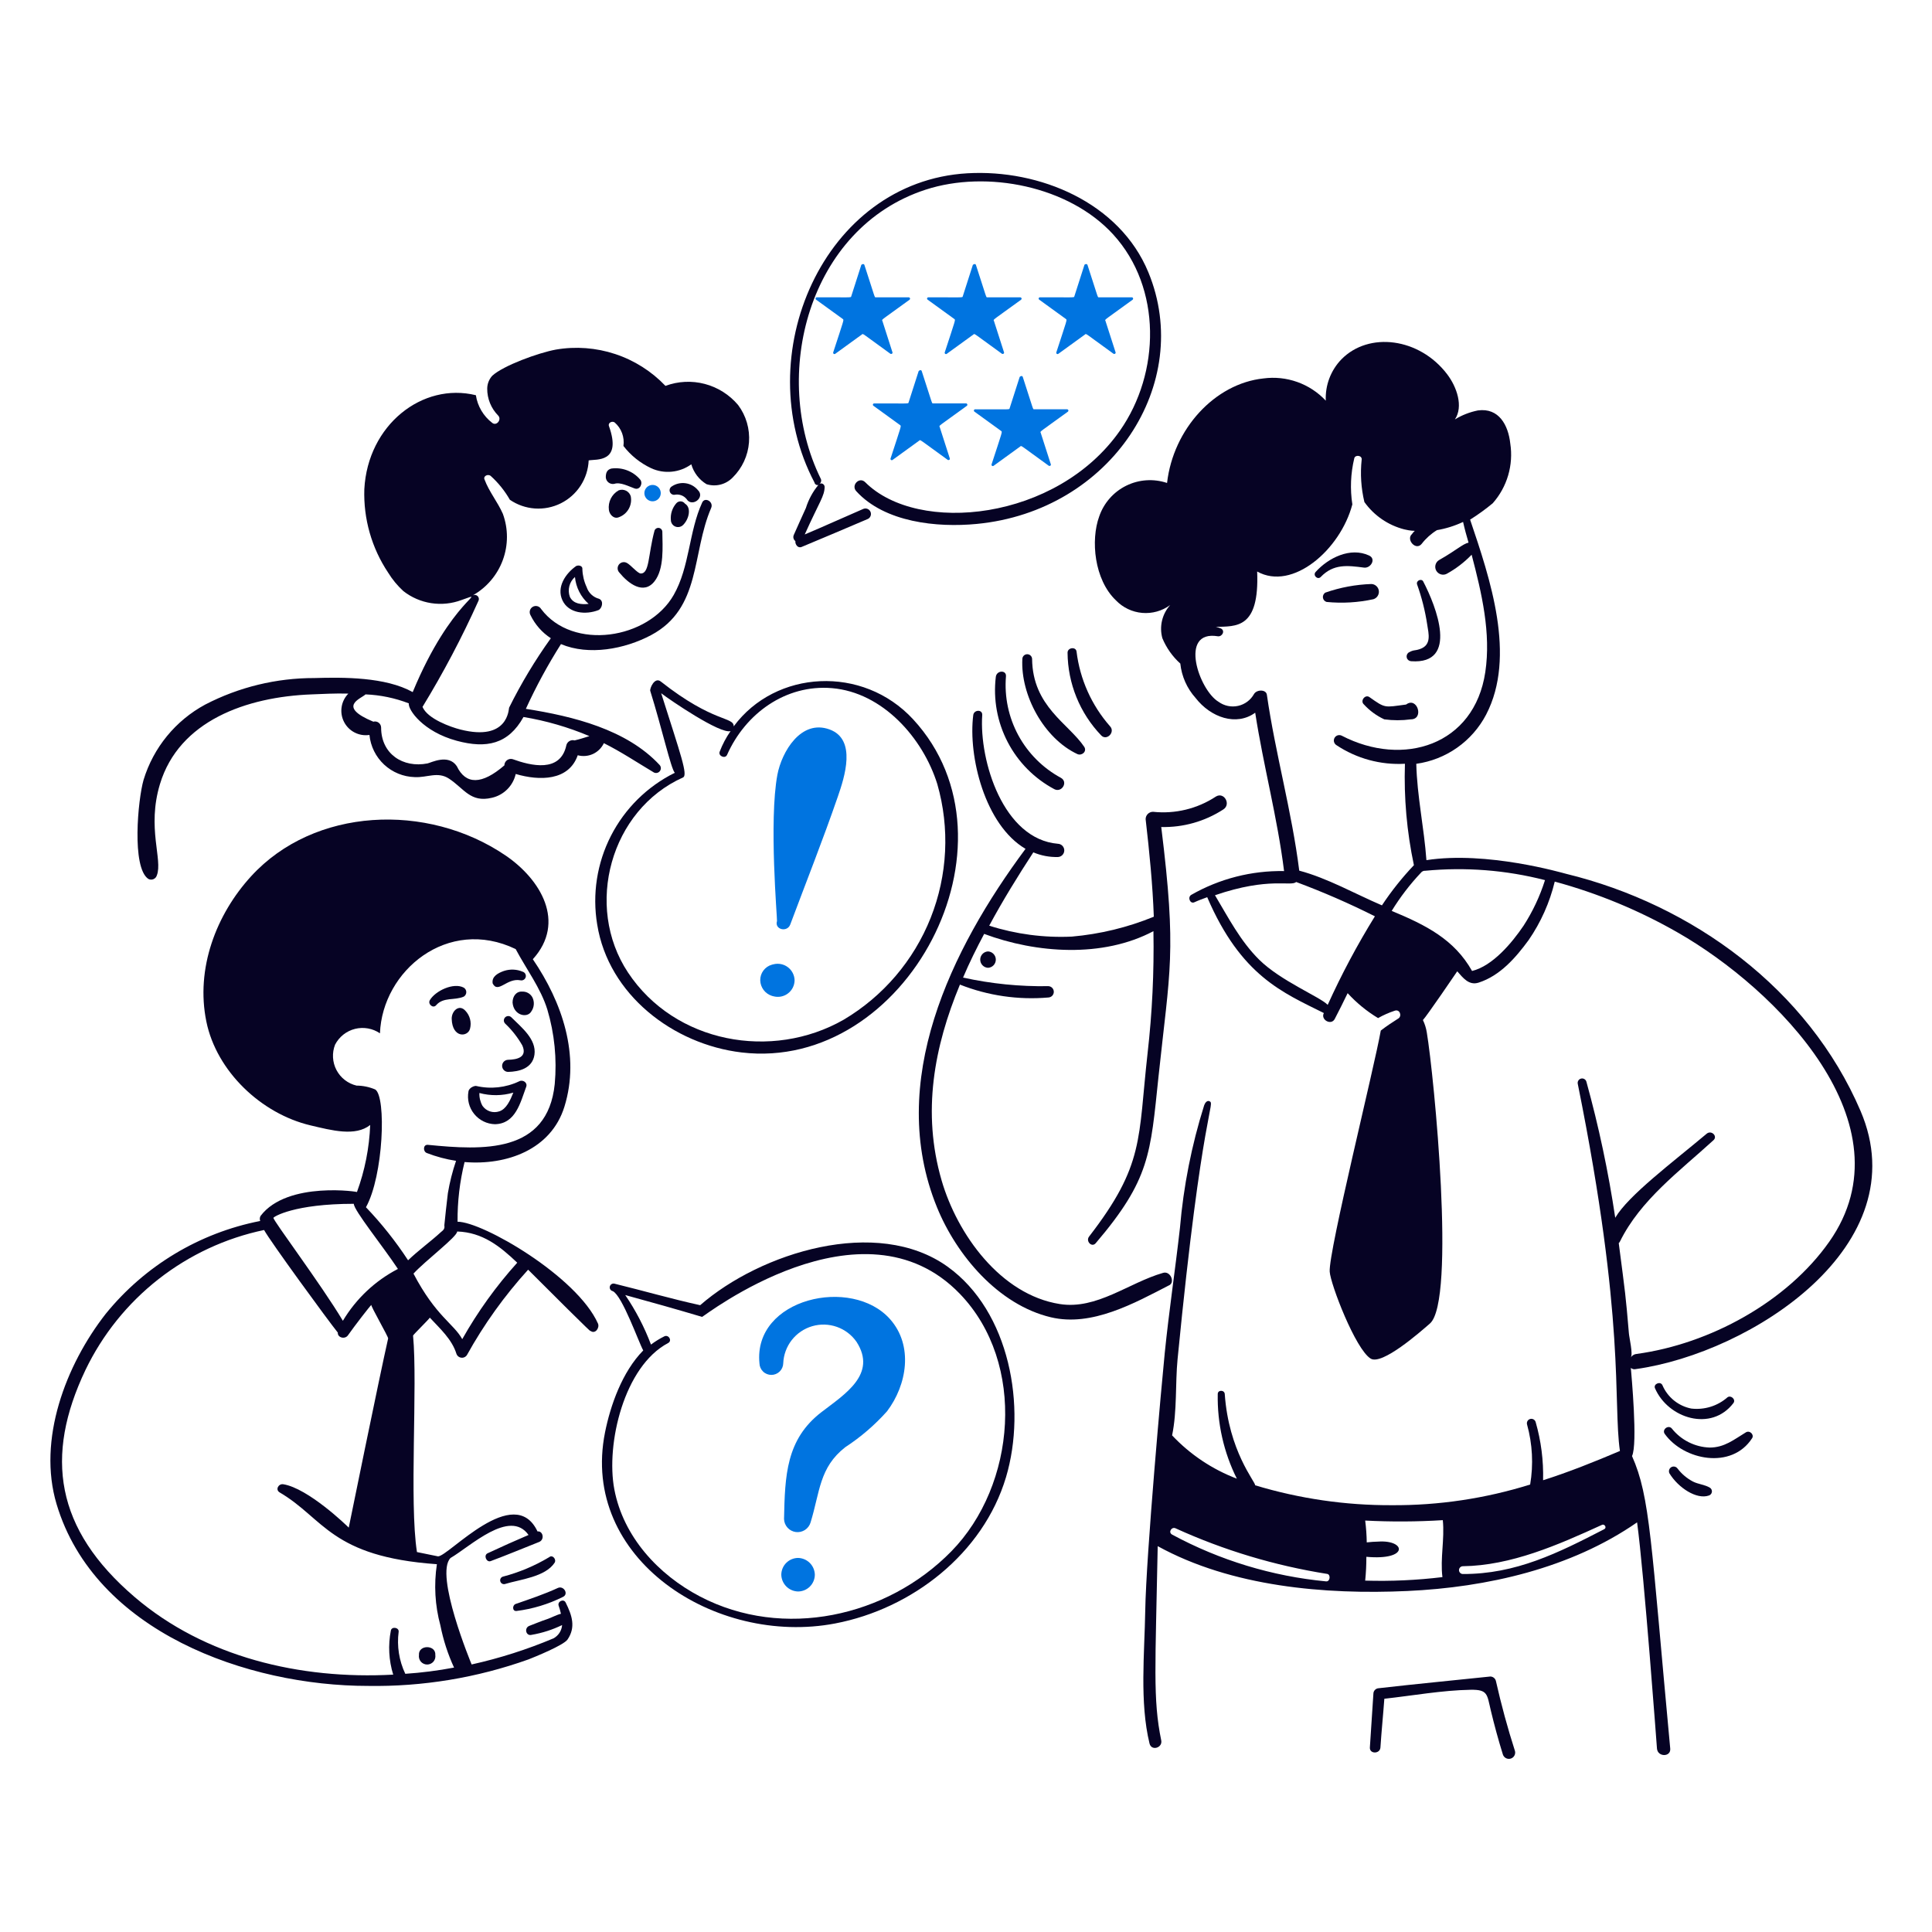
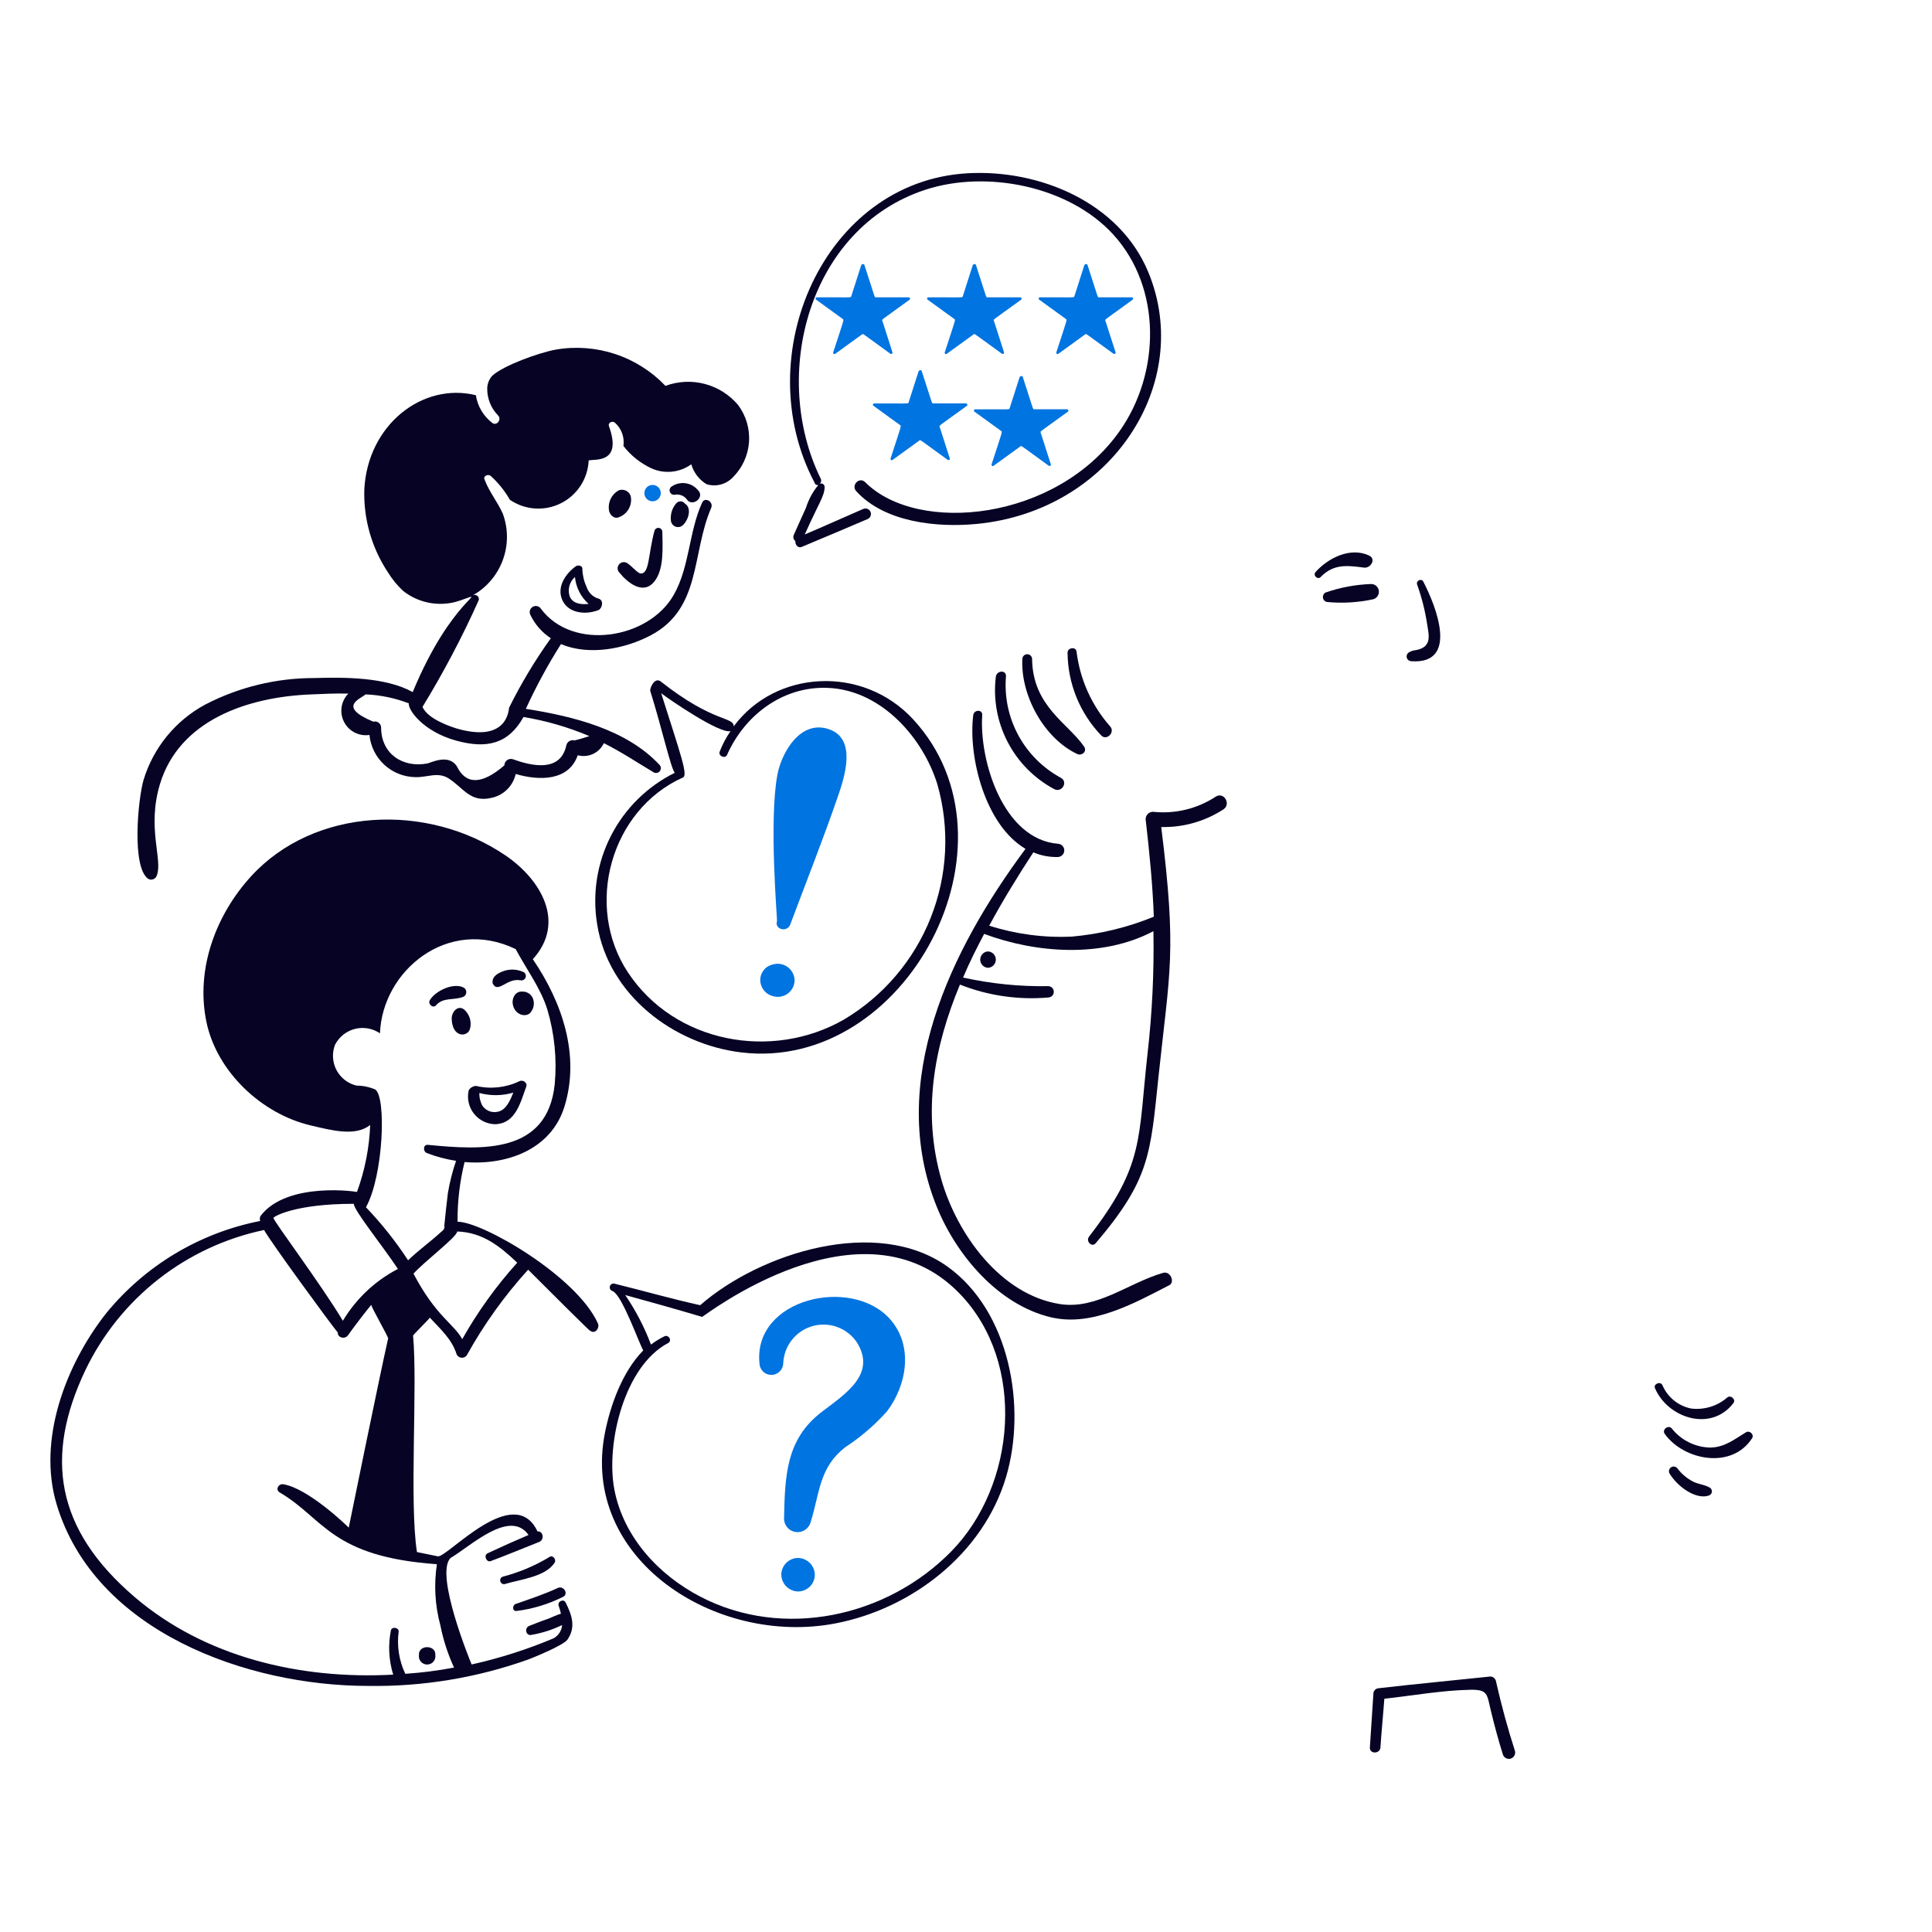
<svg xmlns="http://www.w3.org/2000/svg" width="136" height="136" viewBox="0 0 136 136" fill="none">
  <path d="M60.848 18.65C61.628 21.033 61.551 20.929 61.645 20.929H63.978C63.996 20.931 64.013 20.938 64.027 20.95C64.041 20.961 64.052 20.977 64.058 20.994C64.064 21.011 64.064 21.03 64.06 21.047C64.055 21.065 64.046 21.081 64.033 21.094C61.986 22.579 62.064 22.482 62.111 22.579L62.823 24.8C62.85 24.882 62.768 24.935 62.688 24.91C60.667 23.445 60.752 23.47 60.684 23.537L58.789 24.91C58.773 24.92 58.754 24.925 58.735 24.924C58.715 24.923 58.697 24.916 58.682 24.904C58.667 24.892 58.657 24.875 58.652 24.856C58.647 24.838 58.648 24.818 58.654 24.8C59.409 22.493 59.408 22.534 59.341 22.466L57.446 21.093C57.43 21.082 57.418 21.066 57.412 21.047C57.406 21.029 57.406 21.009 57.412 20.99C57.418 20.972 57.43 20.956 57.446 20.945C57.462 20.933 57.481 20.928 57.501 20.928C59.796 20.928 59.917 20.957 59.917 20.874L60.631 18.646C60.709 18.568 60.819 18.568 60.848 18.65Z" fill="#0074E0" />
  <path d="M68.699 18.65C69.479 21.033 69.402 20.929 69.496 20.929H71.829C71.847 20.931 71.864 20.938 71.879 20.95C71.893 20.961 71.903 20.976 71.909 20.994C71.915 21.011 71.916 21.029 71.911 21.047C71.907 21.065 71.897 21.081 71.884 21.094C69.837 22.579 69.915 22.481 69.963 22.579L70.676 24.8C70.704 24.882 70.621 24.935 70.541 24.91C68.52 23.445 68.604 23.47 68.536 23.537L66.64 24.911C66.624 24.921 66.605 24.926 66.586 24.925C66.566 24.924 66.548 24.916 66.533 24.904C66.518 24.892 66.507 24.876 66.502 24.857C66.497 24.838 66.498 24.819 66.505 24.801C67.26 22.494 67.26 22.535 67.192 22.466L65.298 21.094C65.282 21.082 65.27 21.066 65.263 21.048C65.257 21.029 65.257 21.009 65.263 20.991C65.27 20.972 65.281 20.956 65.298 20.945C65.314 20.934 65.333 20.928 65.352 20.929C67.647 20.929 67.768 20.957 67.768 20.874L68.482 18.647C68.562 18.568 68.672 18.568 68.699 18.65Z" fill="#0074E0" />
  <path d="M76.552 18.65C77.331 21.033 77.255 20.929 77.348 20.929H79.681C79.7 20.931 79.717 20.938 79.731 20.95C79.745 20.961 79.755 20.977 79.761 20.994C79.767 21.011 79.767 21.03 79.763 21.047C79.759 21.065 79.749 21.081 79.736 21.094C77.689 22.579 77.767 22.482 77.814 22.579L78.529 24.8C78.556 24.882 78.474 24.935 78.394 24.91C76.373 23.445 76.458 23.47 76.39 23.537L74.495 24.91C74.479 24.92 74.46 24.925 74.441 24.924C74.422 24.923 74.403 24.916 74.388 24.904C74.373 24.892 74.363 24.875 74.358 24.856C74.353 24.838 74.354 24.818 74.36 24.8C75.115 22.493 75.114 22.534 75.047 22.466L73.152 21.093C73.136 21.082 73.124 21.066 73.118 21.047C73.112 21.029 73.112 21.009 73.118 20.99C73.124 20.972 73.136 20.956 73.152 20.945C73.168 20.933 73.187 20.928 73.207 20.928C75.502 20.928 75.623 20.957 75.623 20.874L76.337 18.646C76.387 18.568 76.525 18.568 76.552 18.65Z" fill="#0074E0" />
  <path d="M64.882 26.118C65.662 28.5 65.586 28.397 65.679 28.397H68.013C68.031 28.399 68.048 28.406 68.062 28.418C68.076 28.429 68.087 28.445 68.093 28.462C68.098 28.479 68.099 28.498 68.095 28.515C68.09 28.533 68.081 28.549 68.068 28.562C66.021 30.047 66.098 29.95 66.145 30.047L66.86 32.271C66.887 32.353 66.805 32.406 66.725 32.38C64.704 30.916 64.787 30.941 64.72 31.008L62.826 32.38C62.81 32.391 62.791 32.395 62.772 32.394C62.752 32.393 62.734 32.386 62.719 32.374C62.704 32.362 62.694 32.346 62.688 32.327C62.683 32.309 62.684 32.289 62.691 32.271C63.445 29.964 63.445 30.005 63.377 29.937L61.483 28.564C61.467 28.553 61.455 28.537 61.449 28.518C61.443 28.5 61.443 28.48 61.449 28.461C61.455 28.443 61.467 28.427 61.483 28.415C61.499 28.404 61.518 28.399 61.538 28.399C63.833 28.399 63.954 28.428 63.954 28.345L64.668 26.12C64.746 26.036 64.856 26.036 64.882 26.118Z" fill="#0074E0" />
  <path d="M71.995 26.53C72.773 28.913 72.698 28.809 72.79 28.809H75.124C75.143 28.812 75.16 28.819 75.174 28.83C75.188 28.842 75.198 28.857 75.204 28.874C75.21 28.892 75.211 28.91 75.206 28.928C75.202 28.945 75.192 28.962 75.179 28.974C73.132 30.459 73.21 30.361 73.257 30.459L73.971 32.683C73.999 32.766 73.916 32.818 73.836 32.793C71.815 31.328 71.899 31.353 71.832 31.42L69.937 32.793C69.921 32.804 69.902 32.809 69.882 32.807C69.863 32.806 69.845 32.799 69.83 32.787C69.815 32.775 69.804 32.758 69.799 32.74C69.794 32.721 69.795 32.701 69.802 32.683C70.557 30.376 70.557 30.417 70.489 30.349L68.594 28.977C68.579 28.966 68.567 28.95 68.56 28.931C68.554 28.913 68.554 28.892 68.56 28.874C68.566 28.855 68.578 28.839 68.594 28.828C68.611 28.817 68.63 28.811 68.649 28.812C70.944 28.812 71.066 28.84 71.066 28.757L71.779 26.533C71.857 26.448 71.968 26.448 71.995 26.53Z" fill="#0074E0" />
  <path d="M45.964 35.289C46.112 35.282 46.252 35.218 46.354 35.111C46.457 35.003 46.514 34.861 46.514 34.712C46.514 34.564 46.457 34.422 46.354 34.314C46.252 34.207 46.112 34.143 45.964 34.136C45.886 34.132 45.808 34.144 45.735 34.172C45.662 34.199 45.595 34.241 45.538 34.294C45.482 34.348 45.437 34.413 45.406 34.485C45.375 34.557 45.359 34.634 45.359 34.712C45.359 34.791 45.375 34.868 45.406 34.94C45.437 35.011 45.482 35.076 45.538 35.13C45.595 35.184 45.662 35.226 45.735 35.253C45.808 35.281 45.886 35.293 45.964 35.289Z" fill="#0074E0" />
  <path d="M58.403 51.351C56.373 50.604 55.023 52.943 54.723 54.536C54.116 57.776 54.723 64.722 54.696 64.832C54.504 65.436 55.413 65.657 55.629 65.079C56.746 62.093 57.929 59.119 58.979 56.074C59.443 54.727 60.326 52.059 58.403 51.351Z" fill="#0074E0" />
  <path d="M54.449 67.88C54.422 67.88 54.367 67.907 54.34 67.907C54.1 67.973 53.889 68.117 53.74 68.316C53.591 68.514 53.512 68.757 53.516 69.006C53.522 69.252 53.604 69.49 53.752 69.687C53.9 69.884 54.105 70.029 54.34 70.104C54.367 70.104 54.422 70.132 54.449 70.132C54.623 70.178 54.805 70.184 54.981 70.15C55.158 70.115 55.324 70.041 55.467 69.932C55.611 69.823 55.727 69.683 55.808 69.523C55.889 69.362 55.932 69.185 55.934 69.006C55.93 68.827 55.885 68.651 55.803 68.492C55.722 68.332 55.605 68.194 55.462 68.086C55.32 67.977 55.155 67.903 54.979 67.867C54.804 67.832 54.623 67.836 54.449 67.88Z" fill="#0074E0" />
  <path d="M62.659 92.866C59.968 89.817 53.006 91.384 53.461 95.971C53.467 96.189 53.558 96.395 53.714 96.547C53.87 96.7 54.08 96.784 54.298 96.784C54.516 96.784 54.725 96.7 54.882 96.547C55.038 96.395 55.129 96.189 55.135 95.971C55.158 95.376 55.367 94.804 55.732 94.335C56.098 93.866 56.602 93.523 57.172 93.356C57.743 93.189 58.352 93.206 58.913 93.404C59.474 93.603 59.958 93.972 60.297 94.461C61.755 96.737 59.473 98.138 57.827 99.403C55.329 101.323 55.256 103.878 55.191 106.926C55.197 107.152 55.284 107.369 55.436 107.538C55.587 107.706 55.794 107.815 56.019 107.845C56.244 107.874 56.472 107.823 56.662 107.7C56.852 107.577 56.993 107.39 57.058 107.173C57.721 105.024 57.665 103.306 59.501 101.873C60.587 101.164 61.575 100.315 62.439 99.348C63.848 97.491 64.307 94.73 62.659 92.866Z" fill="#0074E0" />
  <path d="M56.179 109.668C55.866 109.671 55.567 109.796 55.346 110.017C55.125 110.238 55 110.537 54.998 110.85C55.005 111.161 55.132 111.457 55.352 111.677C55.572 111.897 55.868 112.023 56.179 112.03C56.491 112.028 56.79 111.903 57.011 111.682C57.232 111.461 57.357 111.162 57.359 110.85C57.352 110.539 57.226 110.242 57.006 110.022C56.786 109.802 56.49 109.676 56.179 109.668Z" fill="#0074E0" />
  <path d="M46.075 40.918C46.761 40.04 46.638 38.502 46.624 37.431C46.622 37.365 46.596 37.302 46.552 37.253C46.508 37.204 46.449 37.172 46.384 37.162C46.319 37.153 46.252 37.166 46.196 37.2C46.139 37.234 46.097 37.286 46.075 37.348C45.612 39.057 45.731 40.411 45.087 40.368C44.867 40.341 44.398 39.767 44.126 39.626C44.034 39.575 43.927 39.558 43.824 39.58C43.721 39.601 43.63 39.659 43.566 39.742C43.503 39.826 43.472 39.929 43.478 40.034C43.485 40.139 43.53 40.238 43.604 40.312C44.221 41.068 45.305 41.905 46.075 40.918Z" fill="#060324" />
  <path d="M43.549 36.415C43.846 36.312 44.097 36.105 44.253 35.832C44.41 35.559 44.462 35.238 44.4 34.93C44.374 34.845 44.33 34.767 44.273 34.7C44.215 34.632 44.144 34.578 44.064 34.539C43.984 34.501 43.897 34.479 43.809 34.475C43.72 34.471 43.632 34.486 43.549 34.518C43.31 34.652 43.117 34.854 42.995 35.099C42.873 35.344 42.826 35.62 42.862 35.891C42.894 36.195 43.193 36.553 43.549 36.415Z" fill="#060324" />
  <path d="M48.217 35.453C48.183 35.406 48.138 35.367 48.087 35.339C48.035 35.311 47.978 35.295 47.919 35.292C47.861 35.29 47.803 35.3 47.749 35.324C47.695 35.347 47.647 35.382 47.609 35.426C47.468 35.587 47.361 35.774 47.295 35.977C47.229 36.18 47.205 36.394 47.224 36.607C47.226 36.705 47.256 36.8 47.311 36.881C47.366 36.962 47.443 37.026 47.533 37.064C47.624 37.102 47.723 37.112 47.819 37.094C47.916 37.077 48.005 37.031 48.076 36.963C48.496 36.564 48.695 35.74 48.217 35.453Z" fill="#060324" />
  <path d="M49.122 34.493C48.901 34.231 48.59 34.061 48.25 34.016C47.91 33.97 47.566 34.052 47.283 34.245C47.219 34.286 47.172 34.348 47.149 34.42C47.127 34.492 47.131 34.57 47.16 34.639C47.19 34.709 47.244 34.765 47.311 34.799C47.379 34.832 47.456 34.841 47.53 34.822C47.677 34.799 47.828 34.815 47.968 34.868C48.108 34.921 48.231 35.009 48.326 35.124C48.698 35.748 49.672 35.014 49.122 34.493Z" fill="#060324" />
-   <path d="M44.675 34.385C45.061 34.52 45.279 34 45.059 33.753C44.813 33.464 44.498 33.242 44.142 33.108C43.787 32.973 43.404 32.931 43.028 32.984C42.732 33.065 42.644 33.281 42.644 33.592C42.647 33.664 42.666 33.736 42.699 33.8C42.732 33.864 42.779 33.921 42.837 33.965C42.894 34.01 42.961 34.041 43.032 34.057C43.102 34.074 43.176 34.074 43.247 34.059C43.659 33.916 44.265 34.241 44.675 34.385Z" fill="#060324" />
  <path d="M10.437 61.867C10.491 61.897 10.552 61.915 10.615 61.919C10.677 61.923 10.74 61.912 10.798 61.889C10.856 61.865 10.908 61.828 10.95 61.782C10.992 61.735 11.023 61.68 11.041 61.62C11.47 60.511 10.326 58.287 11.26 55.195C12.605 50.746 17.335 49.053 21.941 48.88C22.684 48.852 23.588 48.798 24.522 48.825C24.268 49.083 24.102 49.414 24.048 49.771C23.993 50.128 24.052 50.493 24.216 50.815C24.38 51.137 24.641 51.399 24.963 51.564C25.284 51.729 25.649 51.789 26.007 51.735C26.085 52.533 26.452 53.274 27.038 53.821C27.625 54.367 28.39 54.681 29.191 54.703C30.069 54.751 30.811 54.288 31.608 54.812C32.681 55.522 33.119 56.519 34.628 56.158C35.037 56.066 35.411 55.859 35.708 55.563C36.004 55.267 36.211 54.892 36.303 54.483C37.978 54.977 40.037 54.977 40.669 53.165C41.026 53.261 41.406 53.229 41.743 53.074C42.079 52.918 42.35 52.649 42.508 52.314C43.716 52.918 44.803 53.645 46.023 54.373C46.092 54.411 46.173 54.422 46.251 54.406C46.329 54.39 46.398 54.347 46.447 54.285C46.496 54.223 46.522 54.145 46.52 54.066C46.517 53.986 46.487 53.91 46.434 53.851C44.11 51.346 40.339 50.42 37.017 49.898C37.736 48.324 38.562 46.802 39.488 45.34C41.437 46.164 43.965 45.701 45.833 44.708C49.379 42.818 48.675 38.964 50.061 35.758C50.251 35.318 49.62 34.96 49.43 35.373C48.485 37.427 48.553 39.904 47.425 41.88C45.642 45.011 40.314 45.834 38.09 42.869C38.032 42.771 37.937 42.699 37.826 42.671C37.715 42.642 37.597 42.659 37.499 42.718C37.401 42.776 37.329 42.871 37.301 42.982C37.272 43.092 37.289 43.21 37.347 43.309C37.668 43.968 38.161 44.528 38.775 44.928C37.665 46.475 36.683 48.11 35.837 49.816C35.804 49.883 35.805 52.218 32.405 51.353C31.747 51.186 30.099 50.611 29.742 49.761C31.205 47.365 32.516 44.88 33.668 42.32C33.701 42.265 33.715 42.201 33.708 42.138C33.701 42.075 33.674 42.016 33.631 41.969C33.588 41.923 33.53 41.892 33.468 41.88C33.405 41.869 33.341 41.879 33.284 41.908C34.259 41.357 35.007 40.478 35.394 39.427C35.781 38.376 35.783 37.222 35.398 36.17C35.028 35.325 34.437 34.633 34.108 33.754C33.997 33.507 34.356 33.34 34.547 33.507C35.081 33.99 35.535 34.556 35.892 35.181C36.414 35.539 37.022 35.75 37.653 35.794C38.285 35.837 38.916 35.711 39.482 35.428C40.048 35.145 40.528 34.716 40.872 34.185C41.216 33.654 41.411 33.041 41.439 32.409C41.979 32.309 43.796 32.599 42.866 29.993C42.779 29.747 43.113 29.608 43.278 29.746C43.508 29.948 43.684 30.205 43.79 30.492C43.896 30.78 43.929 31.089 43.886 31.393C44.402 32.062 45.07 32.598 45.835 32.958C46.288 33.167 46.789 33.252 47.286 33.203C47.783 33.155 48.258 32.976 48.663 32.683C48.831 33.268 49.213 33.768 49.734 34.083C50.053 34.184 50.395 34.193 50.719 34.111C51.044 34.028 51.34 33.857 51.573 33.617C52.244 32.956 52.653 32.075 52.724 31.136C52.794 30.196 52.522 29.264 51.958 28.51C51.348 27.786 50.529 27.268 49.614 27.027C48.699 26.786 47.731 26.833 46.844 27.163C45.866 26.137 44.651 25.367 43.305 24.922C41.96 24.477 40.526 24.369 39.129 24.609C37.895 24.836 35.432 25.735 34.654 26.448C34.427 26.696 34.3 27.019 34.297 27.355C34.292 28.063 34.568 28.743 35.064 29.248C35.339 29.523 34.959 30.011 34.652 29.77C34.03 29.294 33.616 28.595 33.499 27.821C29.732 26.894 25.887 29.913 25.646 34.436C25.578 36.52 26.163 38.573 27.321 40.308C27.616 40.789 27.977 41.227 28.393 41.608C28.963 42.055 29.64 42.348 30.356 42.458C31.072 42.569 31.805 42.493 32.484 42.239C34.504 41.539 31.79 42.104 29.052 48.719C27.13 47.648 24.165 47.671 22.133 47.73C19.457 47.725 16.82 48.365 14.445 49.597C12.358 50.723 10.799 52.627 10.107 54.896C9.707 56.279 9.257 61.061 10.437 61.867ZM32.155 52.147C34.238 52.709 35.779 52.395 36.85 50.472C38.444 50.736 40.002 51.188 41.49 51.818C41.133 51.928 40.803 52.038 40.446 52.12C40.387 52.103 40.325 52.099 40.263 52.106C40.202 52.114 40.143 52.133 40.089 52.164C40.036 52.195 39.989 52.236 39.951 52.285C39.913 52.334 39.886 52.39 39.87 52.449C39.459 54.421 37.372 53.905 36.081 53.438C36.014 53.42 35.943 53.417 35.874 53.431C35.806 53.445 35.741 53.474 35.685 53.516C35.63 53.559 35.585 53.613 35.553 53.676C35.522 53.738 35.505 53.807 35.505 53.877C33.912 55.25 32.786 55.25 32.155 53.932C31.563 53.043 30.332 53.693 30.095 53.74C28.372 54.077 26.828 53.08 26.828 51.213C26.827 51.147 26.811 51.082 26.781 51.023C26.751 50.964 26.708 50.912 26.655 50.872C26.602 50.833 26.54 50.806 26.475 50.793C26.41 50.781 26.343 50.784 26.279 50.802C23.684 49.722 25.424 49.186 25.73 48.88C26.774 48.922 27.803 49.136 28.778 49.512C28.713 49.965 29.785 51.508 32.155 52.147Z" fill="#060324" />
  <path d="M32.977 76.831C32.926 77.108 32.935 77.394 33.004 77.667C33.073 77.941 33.201 78.196 33.379 78.415C33.556 78.634 33.779 78.812 34.032 78.937C34.285 79.062 34.562 79.13 34.844 79.137C36.3 79.107 36.635 77.602 37.042 76.501C37.152 76.2 36.794 75.98 36.547 76.117C35.606 76.565 34.542 76.681 33.527 76.446C33.429 76.414 33.017 76.553 32.977 76.831ZM36.135 76.913C35.916 77.462 35.642 78.071 35.147 78.231C34.935 78.303 34.705 78.305 34.492 78.236C34.28 78.167 34.095 78.03 33.966 77.847C33.81 77.571 33.733 77.257 33.746 76.94C34.53 77.151 35.356 77.142 36.135 76.913Z" fill="#060324" />
-   <path d="M35.998 71.614C35.94 71.556 35.861 71.523 35.779 71.523C35.696 71.523 35.617 71.556 35.559 71.614C35.501 71.672 35.468 71.751 35.468 71.834C35.468 71.916 35.501 71.995 35.559 72.053C36.035 72.504 36.442 73.022 36.767 73.591C37.138 74.421 36.41 74.59 35.755 74.603C35.645 74.608 35.541 74.655 35.465 74.734C35.388 74.813 35.346 74.919 35.346 75.029C35.346 75.139 35.388 75.245 35.465 75.324C35.541 75.404 35.645 75.45 35.755 75.455C36.551 75.441 37.481 75.207 37.622 74.246C37.779 73.151 36.684 72.3 35.998 71.614Z" fill="#060324" />
  <path d="M36.081 70.57C36.149 71.485 37.118 71.692 37.399 71.202C37.5 71.06 37.561 70.893 37.575 70.719C37.59 70.546 37.557 70.371 37.481 70.214C37.413 70.085 37.31 69.978 37.184 69.905C37.057 69.832 36.913 69.796 36.767 69.802C36.346 69.771 36.081 70.128 36.081 70.57Z" fill="#060324" />
  <path d="M31.797 71.724C31.839 73.097 32.945 73.006 33.088 72.41C33.145 72.189 33.145 71.957 33.087 71.736C33.03 71.515 32.916 71.312 32.758 71.147C32.314 70.657 31.781 71.177 31.797 71.724Z" fill="#060324" />
  <path d="M32.209 86.001C32.197 84.586 32.363 83.174 32.703 81.8C35.669 82.047 38.797 80.923 39.732 77.902C40.855 74.276 39.567 70.544 37.508 67.523C39.87 64.915 38.055 61.897 35.586 60.219C30.062 56.465 22.11 56.844 17.685 61.675C15.216 64.368 13.76 68.182 14.527 71.916C15.242 75.403 18.375 78.396 21.858 79.219C23.368 79.576 25.015 80.016 26.059 79.192C25.997 80.806 25.681 82.401 25.125 83.917C25.433 83.917 20.233 83.091 18.343 85.592C18.312 85.645 18.293 85.705 18.289 85.767C18.284 85.829 18.293 85.891 18.316 85.949C14.038 86.787 10.19 89.1 7.443 92.484C4.625 96.088 2.626 101.348 3.983 105.882C6.677 114.879 17.438 118.677 25.894 118.677C29.746 118.74 33.578 118.107 37.206 116.81C37.631 116.643 39.676 115.816 39.952 115.41C40.537 114.549 40.279 113.731 39.816 112.802C39.681 112.527 39.238 112.719 39.322 113.021C39.389 113.21 39.444 113.402 39.487 113.598C39.158 113.68 38.828 113.872 38.498 113.982C38.087 114.117 37.678 114.292 37.263 114.449C36.881 114.593 37.016 115.191 37.428 115.081C38.17 114.954 38.891 114.722 39.569 114.394C39.554 114.588 39.491 114.774 39.386 114.937C39.28 115.1 39.136 115.234 38.965 115.328C37.103 116.113 35.173 116.729 33.2 117.167C33.172 117.1 30.567 110.822 31.715 109.671C33.087 108.875 35.888 106.185 37.206 108.051C36.245 108.463 35.29 108.887 34.323 109.341C34.023 109.482 34.242 110.003 34.543 109.891C35.699 109.46 36.824 108.989 37.947 108.545C38.36 108.382 38.222 107.749 37.837 107.803C36.199 104.33 31.578 109.558 30.836 109.558C30.342 109.448 29.847 109.365 29.351 109.255C28.802 105.741 29.407 97.531 29.077 94.017C29.077 93.963 30.203 92.864 30.257 92.754C30.971 93.523 31.806 94.27 32.124 95.28C32.147 95.356 32.19 95.423 32.25 95.475C32.31 95.526 32.383 95.56 32.461 95.571C32.538 95.583 32.618 95.572 32.69 95.54C32.762 95.508 32.823 95.456 32.867 95.39C34.066 93.226 35.513 91.208 37.177 89.377C42.18 94.38 41.49 93.63 41.57 93.688C41.9 93.935 42.227 93.469 42.092 93.166C40.612 89.851 33.983 86.001 32.209 86.001ZM26.416 76.693C25.999 76.515 25.551 76.422 25.098 76.419C24.797 76.348 24.515 76.213 24.272 76.024C24.028 75.835 23.828 75.595 23.684 75.322C23.541 75.048 23.459 74.747 23.442 74.439C23.425 74.13 23.475 73.822 23.588 73.535C23.73 73.262 23.928 73.022 24.169 72.831C24.41 72.64 24.69 72.502 24.988 72.427C25.286 72.352 25.597 72.341 25.9 72.395C26.203 72.448 26.491 72.566 26.746 72.739C26.917 68.335 31.517 64.504 36.3 66.809C37.043 68.209 38.061 69.553 38.528 71.061C39.034 72.76 39.211 74.54 39.05 76.306C38.547 81.223 33.98 80.971 30.126 80.589C29.77 80.554 29.768 81.061 30.044 81.165C30.708 81.422 31.399 81.607 32.103 81.715C31.85 82.457 31.657 83.22 31.527 83.993C31.496 84.185 31.279 86.19 31.279 86.245C31.307 86.437 31.279 86.547 31.06 86.712C30.317 87.398 29.467 88.002 28.726 88.716C27.854 87.383 26.861 86.133 25.761 84.982C26.994 82.764 27.204 77.21 26.416 76.693ZM24.906 84.74C24.906 85.198 26.944 87.713 28.011 89.325C26.405 90.158 25.064 91.422 24.137 92.975C22.584 90.38 19.191 85.871 19.249 85.727C19.249 85.659 20.69 84.74 24.906 84.74ZM19.936 104.482C19.606 104.428 19.359 104.865 19.689 105.058C22.825 106.896 23.276 109.581 30.754 110.11C30.536 111.549 30.62 113.017 31.001 114.421C31.204 115.444 31.526 116.439 31.962 117.386C30.828 117.602 29.681 117.748 28.53 117.825C28.091 116.902 27.929 115.873 28.063 114.86C28.093 114.558 27.572 114.476 27.514 114.778C27.312 115.81 27.368 116.877 27.679 117.883C21.116 118.24 14.418 116.647 9.475 112.418C3.878 107.631 3.13 102.507 6.015 96.439C7.216 93.942 8.975 91.755 11.155 90.046C13.335 88.338 15.879 87.153 18.59 86.584C18.995 87.344 23.113 92.984 23.78 93.806C23.752 94.162 24.279 94.303 24.493 93.998C24.971 93.319 26.059 91.911 26.141 91.857C26.086 91.939 27.347 94.107 27.322 94.219C26.714 96.897 24.549 107.535 24.549 107.535C24.411 107.39 21.691 104.763 19.936 104.48V104.482ZM29.106 89.655C29.953 88.734 32.182 87.058 32.182 86.689C33.966 86.745 35.202 87.733 36.41 88.886C34.925 90.532 33.627 92.337 32.539 94.268C31.941 93.177 30.686 92.669 29.106 89.653V89.655Z" fill="#060324" />
  <path d="M99.34 46.546C102.715 46.783 101.095 42.675 100.191 40.943C100.081 40.696 99.669 40.86 99.752 41.135C100.081 42.053 100.32 43 100.466 43.963C100.568 44.623 100.791 45.405 99.944 45.693C99.558 45.824 99.532 45.72 99.148 45.94C99.093 45.983 99.052 46.041 99.031 46.107C99.01 46.173 99.01 46.244 99.031 46.31C99.052 46.377 99.093 46.435 99.148 46.477C99.204 46.519 99.271 46.543 99.34 46.546Z" fill="#060324" />
  <path d="M93.3 41.714C93.239 41.749 93.19 41.803 93.159 41.866C93.128 41.929 93.116 42 93.125 42.07C93.134 42.14 93.163 42.206 93.208 42.26C93.254 42.314 93.314 42.353 93.382 42.373C94.484 42.481 95.596 42.416 96.677 42.181C96.801 42.143 96.907 42.063 96.977 41.955C97.047 41.846 97.077 41.717 97.061 41.589C97.045 41.46 96.984 41.342 96.889 41.255C96.794 41.167 96.671 41.116 96.542 41.11C95.437 41.147 94.344 41.35 93.3 41.714Z" fill="#060324" />
-   <path d="M96.016 49.594C96.419 50.032 96.904 50.387 97.444 50.637C98.064 50.721 98.692 50.721 99.311 50.637C100.273 50.637 99.764 49.007 98.981 49.594C97.441 49.797 97.538 49.879 96.4 49.072C96.098 48.856 95.719 49.342 96.016 49.594Z" fill="#060324" />
-   <path d="M130.97 78.203C127.288 69.611 119.126 63.669 110.241 61.51C109.994 61.45 104.667 59.89 100.411 60.549C100.247 58.27 99.752 56.046 99.697 53.767C100.733 53.623 101.719 53.234 102.573 52.632C103.428 52.03 104.127 51.233 104.612 50.307C106.754 46.19 104.887 40.722 103.486 36.579C104.042 36.23 104.574 35.845 105.079 35.426C105.58 34.859 105.951 34.189 106.164 33.463C106.377 32.737 106.429 31.973 106.314 31.225C106.174 29.935 105.517 28.69 104.036 28.892C103.463 29.006 102.915 29.22 102.416 29.523C103.023 28.617 102.556 27.242 101.866 26.338C99.914 23.778 96.36 23.324 94.426 25.295C94.054 25.68 93.765 26.136 93.576 26.637C93.387 27.137 93.303 27.671 93.327 28.205C92.773 27.613 92.085 27.162 91.321 26.89C90.556 26.618 89.738 26.532 88.934 26.64C85.53 27.001 82.59 30.182 82.153 33.998C81.206 33.679 80.171 33.749 79.276 34.191C78.38 34.634 77.697 35.414 77.375 36.36C76.771 38.013 77.02 40.803 78.556 42.263C79.044 42.77 79.7 43.084 80.402 43.144C81.104 43.205 81.804 43.009 82.372 42.592C82.092 42.904 81.895 43.281 81.799 43.689C81.703 44.097 81.711 44.523 81.823 44.926C82.107 45.608 82.538 46.217 83.086 46.711C83.18 47.609 83.555 48.454 84.157 49.127C85.237 50.52 87.04 51.131 88.358 50.17C88.934 53.905 89.923 57.556 90.39 61.318C88.1 61.278 85.843 61.856 83.855 62.993C83.58 63.158 83.773 63.652 84.075 63.514C84.376 63.376 84.679 63.267 84.98 63.157C87.368 68.715 90.323 69.878 93.19 71.312C92.943 71.779 93.707 72.215 93.959 71.724C94.255 71.144 94.567 70.543 94.865 69.912C95.491 70.597 96.212 71.188 97.007 71.667C97.382 71.454 97.778 71.28 98.187 71.145C98.542 71.027 98.705 71.523 98.434 71.694C98.016 71.959 97.583 72.244 97.198 72.545C96.76 75.071 93.516 88.086 93.602 89.514C93.655 90.391 95.415 94.976 96.485 95.636C97.282 96.129 99.969 93.767 100.659 93.165C102.491 91.566 100.949 75.737 100.438 72.682C100.39 72.378 100.298 72.082 100.164 71.805C100.411 71.558 102.538 68.44 102.58 68.373C102.992 68.84 103.404 69.391 104.09 69.169C105.602 68.68 106.698 67.414 107.605 66.176C108.465 64.928 109.088 63.532 109.444 62.059C112.478 62.882 115.394 64.09 118.121 65.655C125.006 69.594 134.573 79.141 128.774 87.401C125.784 91.659 120.336 94.612 115.21 95.308C115.127 95.314 115.046 95.34 114.975 95.383C114.903 95.426 114.843 95.485 114.798 95.555C114.963 95.308 114.689 94.183 114.663 93.853C114.426 91.065 114.429 91.209 113.949 87.508C113.983 87.477 114.011 87.44 114.032 87.398C115.476 84.468 118.226 82.449 120.621 80.259C120.923 79.984 120.486 79.545 120.155 79.793C117.707 81.847 114.624 84.151 113.702 85.723C113.221 82.49 112.542 79.289 111.67 76.138C111.647 76.06 111.594 75.995 111.522 75.955C111.451 75.915 111.367 75.905 111.288 75.927C111.21 75.948 111.142 76 111.101 76.07C111.059 76.14 111.047 76.224 111.066 76.303C114.445 93.061 113.533 98.654 114.032 102.139C112.219 102.908 110.435 103.624 108.623 104.199C108.659 102.816 108.483 101.437 108.101 100.108C108.079 100.027 108.026 99.959 107.954 99.917C107.881 99.876 107.796 99.864 107.715 99.886C107.634 99.908 107.566 99.961 107.524 100.033C107.483 100.106 107.472 100.192 107.494 100.272C107.876 101.649 107.951 103.092 107.713 104.501C104.559 105.487 101.271 105.978 97.966 105.956C94.711 105.969 91.472 105.497 88.357 104.556C88.357 104.286 86.495 102.149 86.215 98.131C86.194 97.828 85.719 97.829 85.721 98.131C85.682 100.196 86.144 102.24 87.066 104.089C85.336 103.431 83.777 102.389 82.508 101.041C82.865 99.339 82.729 97.362 82.892 95.687C84.631 77.871 85.599 77.704 85.12 77.511C84.955 77.456 84.82 77.646 84.763 77.813C83.881 80.616 83.31 83.507 83.061 86.434C82.73 89.372 82.291 92.282 81.99 95.248C81.797 97.142 80.681 109.443 80.617 113.396C80.569 116.362 80.212 119.826 80.919 122.732C81.054 123.282 81.85 123.035 81.743 122.512C81.144 119.61 81.338 117.251 81.495 108.839C86.685 111.695 93.274 112.262 99.068 111.996C104.67 111.74 110.572 110.404 115.24 107.164C115.735 110.794 116.634 123.021 116.64 123.089C116.691 123.696 117.63 123.693 117.573 123.089C116.212 108.488 116.164 105.372 114.883 102.497C115.296 101.67 114.838 96.754 114.8 96.291C114.848 96.334 114.906 96.363 114.969 96.378C115.031 96.392 115.096 96.391 115.158 96.374C123.256 95.24 135.031 87.678 130.97 78.203ZM88.276 48.852C88.158 49.063 87.997 49.247 87.803 49.392C87.609 49.536 87.387 49.638 87.151 49.69C86.915 49.742 86.67 49.743 86.433 49.693C86.197 49.643 85.974 49.544 85.778 49.402C84.402 48.584 82.957 44.332 85.724 44.789C86.026 44.839 86.272 44.405 85.943 44.24C85.828 44.191 85.708 44.154 85.586 44.13C87.014 44.075 88.661 44.295 88.496 40.231C90.986 41.625 94.357 38.694 95.196 35.506C95.03 34.428 95.076 33.327 95.331 32.266C95.391 31.993 95.886 32.047 95.853 32.349C95.745 33.35 95.81 34.362 96.045 35.341C96.723 36.292 97.715 36.972 98.846 37.263C99.79 37.49 99.656 37.202 99.395 37.593C98.956 37.977 99.67 38.801 100.081 38.279C100.377 37.896 100.74 37.571 101.152 37.318C101.788 37.21 102.407 37.016 102.991 36.741C103.101 37.236 103.238 37.73 103.376 38.197C102.958 38.293 102.52 38.733 101.289 39.432C101.169 39.508 101.082 39.628 101.048 39.767C101.014 39.905 101.034 40.051 101.105 40.175C101.176 40.298 101.291 40.39 101.428 40.431C101.565 40.472 101.712 40.458 101.838 40.393C102.488 40.036 103.08 39.583 103.593 39.048C104.308 41.766 104.965 44.566 104.555 47.312C103.783 52.474 98.768 54.029 94.451 51.788C94.364 51.743 94.263 51.734 94.169 51.761C94.076 51.789 93.996 51.851 93.947 51.935C93.897 52.02 93.882 52.12 93.904 52.215C93.927 52.31 93.984 52.393 94.066 52.447C95.491 53.398 97.187 53.861 98.898 53.764C98.82 56.161 99.032 58.558 99.53 60.903C98.699 61.779 97.945 62.725 97.279 63.731C95.412 62.935 93.435 61.809 91.458 61.288C90.936 57.114 89.777 53.053 89.179 48.905C89.126 48.523 88.472 48.526 88.276 48.852ZM88.632 67.55C87.308 66.238 86.463 64.585 85.527 63.019C89.351 61.705 90.895 62.429 91.238 62.086C93.129 62.79 94.981 63.596 96.784 64.502C95.544 66.506 94.434 68.588 93.462 70.734C92.879 70.149 90.15 69.053 88.632 67.55V67.55ZM107.248 65.165C106.438 66.363 105.079 67.993 103.624 68.35C102.369 66.123 100.372 65.12 97.967 64.121C98.559 63.156 99.249 62.255 100.027 61.431C100.062 61.385 100.108 61.348 100.161 61.325C100.213 61.301 100.271 61.291 100.329 61.296C103.156 61.025 106.008 61.248 108.758 61.955C108.4 63.087 107.893 64.167 107.248 65.165ZM93.355 111.319C89.556 110.959 85.868 109.838 82.51 108.025C82.208 107.859 82.482 107.448 82.757 107.585C86.156 109.133 89.749 110.212 93.437 110.795C93.684 110.85 93.629 111.346 93.355 111.316V111.319ZM101.537 111.018C99.733 111.237 97.916 111.319 96.1 111.265C96.157 110.708 96.184 110.149 96.183 109.589C99.202 109.864 98.976 108.378 97.007 108.519C96.76 108.519 96.485 108.547 96.21 108.574C96.202 108.06 96.165 107.546 96.1 107.037C97.921 107.131 99.745 107.122 101.564 107.009C101.701 108.351 101.372 109.696 101.537 111.014V111.018ZM112.931 107.643C109.691 109.318 106.699 110.815 102.965 110.8C102.895 110.797 102.828 110.766 102.78 110.715C102.731 110.664 102.704 110.596 102.704 110.526C102.704 110.455 102.731 110.388 102.78 110.337C102.828 110.286 102.895 110.255 102.965 110.252C106.37 110.21 109.685 108.75 112.767 107.341C112.958 107.248 113.124 107.555 112.931 107.637V107.643Z" fill="#060324" />
  <path d="M76.332 52.586C75.226 50.928 72.687 49.739 72.653 46.381C72.649 46.293 72.611 46.209 72.547 46.148C72.484 46.087 72.398 46.053 72.31 46.053C72.221 46.053 72.136 46.087 72.072 46.148C72.008 46.209 71.971 46.293 71.967 46.381C71.832 48.934 73.492 51.984 75.838 53.081C76.138 53.221 76.524 52.916 76.332 52.586Z" fill="#060324" />
  <path d="M70.099 47.645C69.908 49.224 70.199 50.825 70.934 52.236C71.668 53.647 72.813 54.803 74.217 55.552C74.74 55.822 75.208 55.053 74.684 54.756C73.415 54.07 72.373 53.03 71.685 51.762C70.998 50.494 70.695 49.053 70.813 47.615C70.858 47.149 70.155 47.178 70.099 47.645Z" fill="#060324" />
  <path d="M81.878 89.6C79.456 90.294 77.21 92.208 74.602 91.796C70.429 91.138 67.384 86.881 66.283 83.093C64.886 78.287 65.761 73.675 67.573 69.309C69.552 70.091 71.686 70.401 73.806 70.216C73.907 70.21 74.003 70.165 74.073 70.091C74.142 70.017 74.181 69.919 74.181 69.818C74.181 69.716 74.142 69.618 74.073 69.544C74.003 69.47 73.907 69.425 73.806 69.419C71.785 69.453 69.767 69.25 67.793 68.815C68.232 67.772 68.754 66.729 69.278 65.74C72.957 67.113 77.624 67.442 81.194 65.548C81.245 68.419 81.108 71.289 80.782 74.142C80.101 80.208 80.579 81.977 76.664 87.046C76.412 87.372 76.853 87.84 77.131 87.513C80.961 83.017 80.978 81.228 81.551 75.789C82.349 68.244 82.845 67.116 81.744 58.217C83.29 58.254 84.811 57.823 86.109 56.982C86.683 56.62 86.162 55.714 85.587 56.075C84.282 56.933 82.719 57.311 81.166 57.145C81.097 57.144 81.029 57.158 80.966 57.184C80.903 57.21 80.845 57.248 80.797 57.297C80.749 57.345 80.71 57.403 80.684 57.466C80.658 57.529 80.644 57.597 80.645 57.666C80.915 60.004 81.139 62.279 81.221 64.53C79.381 65.284 77.437 65.756 75.455 65.93C73.485 66.022 71.513 65.761 69.634 65.162C70.595 63.377 71.666 61.647 72.739 60C73.286 60.231 73.875 60.343 74.469 60.329C74.589 60.325 74.703 60.273 74.787 60.186C74.871 60.099 74.918 59.983 74.918 59.862C74.918 59.742 74.871 59.626 74.787 59.538C74.703 59.452 74.589 59.4 74.469 59.396C70.628 59.076 68.925 53.575 69.142 50.335C69.17 49.923 68.56 49.95 68.511 50.335C68.139 53.238 69.334 58.078 72.19 59.753C66.946 66.809 62.366 76.169 65.957 84.985C67.332 88.36 70.269 91.848 73.974 92.728C76.858 93.413 79.847 91.74 82.349 90.449C82.701 90.202 82.371 89.457 81.878 89.6Z" fill="#060324" />
  <path d="M105.299 118.318C105.275 118.233 105.226 118.158 105.156 118.103C105.087 118.049 105.003 118.018 104.915 118.015C102.306 118.29 99.667 118.539 97.062 118.839C96.96 118.841 96.863 118.882 96.792 118.954C96.72 119.025 96.679 119.122 96.678 119.224C96.595 120.487 96.509 121.749 96.43 123.012C96.401 123.48 97.141 123.479 97.173 123.012C97.248 121.859 97.365 120.734 97.448 119.581C99.452 119.361 101.511 118.985 103.515 118.949C104.751 118.927 104.672 119.278 104.943 120.404C105.193 121.446 105.476 122.487 105.794 123.509C105.83 123.618 105.907 123.709 106.009 123.762C106.11 123.815 106.228 123.827 106.339 123.795C106.449 123.763 106.542 123.69 106.599 123.591C106.657 123.491 106.673 123.373 106.645 123.262C106.128 121.656 105.683 120.019 105.299 118.318Z" fill="#060324" />
  <path d="M30.699 70.763C31.206 70.169 32.018 70.436 32.648 70.155C32.702 70.122 32.746 70.076 32.777 70.02C32.808 69.965 32.824 69.903 32.824 69.84C32.824 69.776 32.808 69.714 32.777 69.659C32.746 69.604 32.702 69.557 32.648 69.524C31.935 69.139 30.648 69.746 30.259 70.402C30.097 70.682 30.484 71.014 30.699 70.763Z" fill="#060324" />
  <path d="M36.63 69.006C36.709 69.025 36.792 69.013 36.863 68.971C36.933 68.93 36.984 68.863 37.006 68.784C37.027 68.705 37.017 68.621 36.978 68.55C36.938 68.478 36.872 68.425 36.794 68.402C36.376 68.225 35.908 68.206 35.477 68.347C35.068 68.491 34.599 68.731 34.68 69.225C35.056 69.977 35.677 68.823 36.63 69.006Z" fill="#060324" />
  <path d="M78.144 51.131C76.842 49.653 76.018 47.815 75.781 45.86C75.727 45.503 75.149 45.585 75.149 45.942C75.166 48.113 76.011 50.195 77.512 51.763C77.895 52.177 78.525 51.546 78.144 51.131Z" fill="#060324" />
  <path d="M69.55 68.127C69.698 68.12 69.838 68.056 69.94 67.949C70.042 67.841 70.099 67.699 70.099 67.551C70.099 67.402 70.042 67.26 69.94 67.153C69.838 67.045 69.698 66.981 69.55 66.974C69.402 66.981 69.263 67.045 69.16 67.153C69.058 67.26 69.001 67.402 69.001 67.551C69.001 67.699 69.058 67.841 69.16 67.949C69.263 68.056 69.402 68.12 69.55 68.127Z" fill="#060324" />
  <path d="M122.02 98.769C122.209 98.519 121.854 98.19 121.608 98.357C121.262 98.662 120.856 98.89 120.416 99.027C119.976 99.164 119.512 99.207 119.054 99.153C118.607 99.065 118.188 98.869 117.834 98.582C117.48 98.295 117.201 97.925 117.023 97.506C116.882 97.205 116.369 97.421 116.501 97.725C117.42 99.85 120.462 100.812 122.02 98.769Z" fill="#060324" />
  <path d="M122.898 100.828C122.044 101.346 121.388 101.899 120.345 101.899C119.83 101.88 119.325 101.751 118.865 101.518C118.405 101.286 118.001 100.957 117.681 100.553C117.437 100.276 116.97 100.634 117.187 100.937C118.518 102.796 121.901 103.469 123.337 101.24C123.498 100.99 123.172 100.662 122.898 100.828Z" fill="#060324" />
  <path d="M119.164 104.287C118.746 104.066 118.38 103.757 118.093 103.382C118.046 103.312 117.974 103.262 117.892 103.243C117.81 103.223 117.724 103.236 117.651 103.277C117.578 103.319 117.523 103.387 117.498 103.468C117.473 103.548 117.48 103.635 117.516 103.711C118.149 104.746 119.442 105.573 120.289 105.276C120.345 105.259 120.395 105.227 120.433 105.183C120.471 105.139 120.496 105.085 120.505 105.027C120.514 104.97 120.506 104.911 120.482 104.858C120.458 104.804 120.42 104.759 120.372 104.727C119.992 104.499 119.545 104.485 119.164 104.287Z" fill="#060324" />
  <path d="M92.971 40.615C93.871 39.674 94.861 39.805 96.018 39.956C96.485 40.017 96.896 39.349 96.375 39.105C95.061 38.493 93.513 39.263 92.614 40.259C92.392 40.504 92.756 40.84 92.971 40.615Z" fill="#060324" />
  <path d="M30.644 116.506C30.699 115.763 29.436 115.763 29.491 116.506C29.479 116.588 29.485 116.673 29.509 116.753C29.532 116.833 29.573 116.907 29.627 116.971C29.682 117.034 29.75 117.085 29.826 117.119C29.902 117.154 29.984 117.172 30.068 117.172C30.151 117.172 30.234 117.154 30.31 117.119C30.386 117.085 30.454 117.034 30.509 116.971C30.563 116.907 30.604 116.833 30.627 116.753C30.651 116.673 30.656 116.588 30.644 116.506Z" fill="#060324" />
  <path d="M39.046 109.999C39.181 109.752 38.881 109.421 38.661 109.614C37.643 110.224 36.543 110.687 35.394 110.987C35.329 111.008 35.274 111.054 35.241 111.114C35.208 111.174 35.199 111.245 35.217 111.311C35.234 111.378 35.276 111.435 35.334 111.472C35.392 111.508 35.462 111.522 35.529 111.509C36.602 111.179 38.387 111.014 39.046 109.999Z" fill="#060324" />
  <path d="M36.356 113.403C37.493 113.26 38.597 112.926 39.623 112.414C40.059 112.216 39.679 111.592 39.266 111.783C38.306 112.226 37.293 112.564 36.3 112.908C36.055 112.994 36.053 113.431 36.356 113.403Z" fill="#060324" />
  <path d="M66.695 89.159C61.732 85.607 53.543 88.17 49.287 91.877C47.283 91.437 45.286 90.86 43.274 90.367C43.239 90.355 43.202 90.351 43.165 90.355C43.129 90.358 43.093 90.369 43.061 90.387C43.028 90.404 43 90.429 42.977 90.458C42.955 90.487 42.938 90.52 42.929 90.556C42.92 90.592 42.918 90.629 42.924 90.665C42.929 90.702 42.943 90.737 42.962 90.768C42.982 90.799 43.008 90.826 43.038 90.847C43.069 90.867 43.103 90.882 43.139 90.889C43.814 91.226 44.956 94.488 45.28 95.062C43.795 96.572 42.97 98.933 42.59 100.828C40.807 109.721 50.363 115.893 58.79 114.281C64.201 113.247 69.209 109.363 70.816 103.985C72.283 99.067 71.094 92.308 66.695 89.159ZM66.969 109.202C62.432 113.835 55.133 115.44 49.284 112.387C46.345 110.852 43.878 108.185 43.244 104.836C42.642 101.651 43.926 96.177 47.033 94.54C47.338 94.38 47.064 93.914 46.758 94.073C46.43 94.236 46.117 94.429 45.825 94.65C45.361 93.421 44.752 92.25 44.013 91.163C45.825 91.657 47.625 92.166 49.422 92.7C49.49 92.721 60.695 83.939 67.571 91.08C72.274 95.963 71.52 104.555 66.969 109.202Z" fill="#060324" />
  <path d="M42.039 65.079C42.83 70.022 47.392 73.513 52.197 74.085C63.807 75.468 72.316 59.347 64.28 50.637C60.735 46.796 54.588 47.15 51.649 51.131C51.649 50.434 50.241 50.912 46.515 47.974C46.073 47.625 45.725 48.479 45.773 48.633C46.592 51.247 47.233 54.13 47.502 54.399C45.566 55.358 43.99 56.913 43.006 58.837C42.022 60.76 41.683 62.949 42.039 65.079ZM48.078 54.728C48.442 54.566 47.92 53.14 46.542 48.798C47.149 49.267 50.71 51.7 51.429 51.461C51.114 51.913 50.856 52.401 50.66 52.916C50.545 53.216 51.047 53.439 51.181 53.136C52.469 50.233 55.299 48.165 58.567 48.441C62.137 48.742 64.97 51.951 65.98 55.195C66.869 58.299 66.705 61.61 65.513 64.611C64.32 67.612 62.168 70.133 59.391 71.78C54.342 74.668 47.504 73.436 44.207 68.458C41.104 63.77 42.989 57.008 48.078 54.728Z" fill="#060324" />
  <path d="M41.297 41.33C41.112 40.933 41.009 40.504 40.995 40.067C41.028 39.832 40.736 39.757 40.556 39.846C39.813 40.368 39.156 41.331 39.594 42.263C40.033 43.194 41.245 43.288 42.121 42.95C42.362 42.856 42.538 42.314 42.175 42.153C41.972 42.101 41.784 41.998 41.63 41.854C41.477 41.71 41.362 41.53 41.297 41.33ZM40.116 42.016C40.027 41.774 40.014 41.51 40.078 41.26C40.141 41.01 40.279 40.785 40.473 40.615C40.542 41.346 40.885 42.023 41.434 42.51C40.913 42.565 40.358 42.513 40.116 42.016Z" fill="#060324" />
  <path d="M57.609 34.136C57.214 34.614 56.916 35.164 56.731 35.756C56.452 36.386 56.153 37.018 55.88 37.65C55.845 37.725 55.836 37.809 55.856 37.889C55.876 37.969 55.923 38.04 55.989 38.089C55.962 38.309 56.155 38.614 56.429 38.501C57.974 37.861 59.502 37.206 61.042 36.552C61.093 36.535 61.14 36.508 61.18 36.472C61.22 36.436 61.252 36.392 61.274 36.343C61.297 36.294 61.308 36.241 61.309 36.187C61.31 36.133 61.299 36.08 61.278 36.031C61.257 35.981 61.226 35.937 61.187 35.9C61.148 35.863 61.102 35.834 61.051 35.816C61 35.798 60.946 35.791 60.893 35.795C60.839 35.798 60.787 35.813 60.739 35.838C59.362 36.431 58.021 37.046 56.648 37.623C57.712 35.261 58.034 34.936 58.049 34.273C58.047 34.231 58.035 34.191 58.015 34.155C57.994 34.12 57.964 34.089 57.929 34.068C57.894 34.046 57.853 34.033 57.812 34.031C57.771 34.028 57.729 34.036 57.692 34.054C57.745 34.014 57.783 33.956 57.798 33.89C57.814 33.825 57.805 33.756 57.774 33.697C54.21 26.445 56.897 16.039 65.16 13.351C69.47 11.949 75.263 13.105 78.366 16.509C81.797 20.271 81.683 26.251 78.833 30.32C74.397 36.655 64.619 37.659 60.904 33.944C60.492 33.532 59.892 34.159 60.273 34.575C62.276 36.775 65.956 37.151 68.757 36.881C78.236 35.97 84.056 26.971 80.839 19.172C78.814 14.256 73.178 11.906 68.1 12.198C57.975 12.78 52.638 25.055 57.337 33.971C57.342 34.001 57.353 34.029 57.37 34.054C57.388 34.078 57.41 34.099 57.435 34.115C57.461 34.131 57.49 34.141 57.52 34.144C57.55 34.148 57.58 34.145 57.609 34.136Z" fill="#060324" />
</svg>